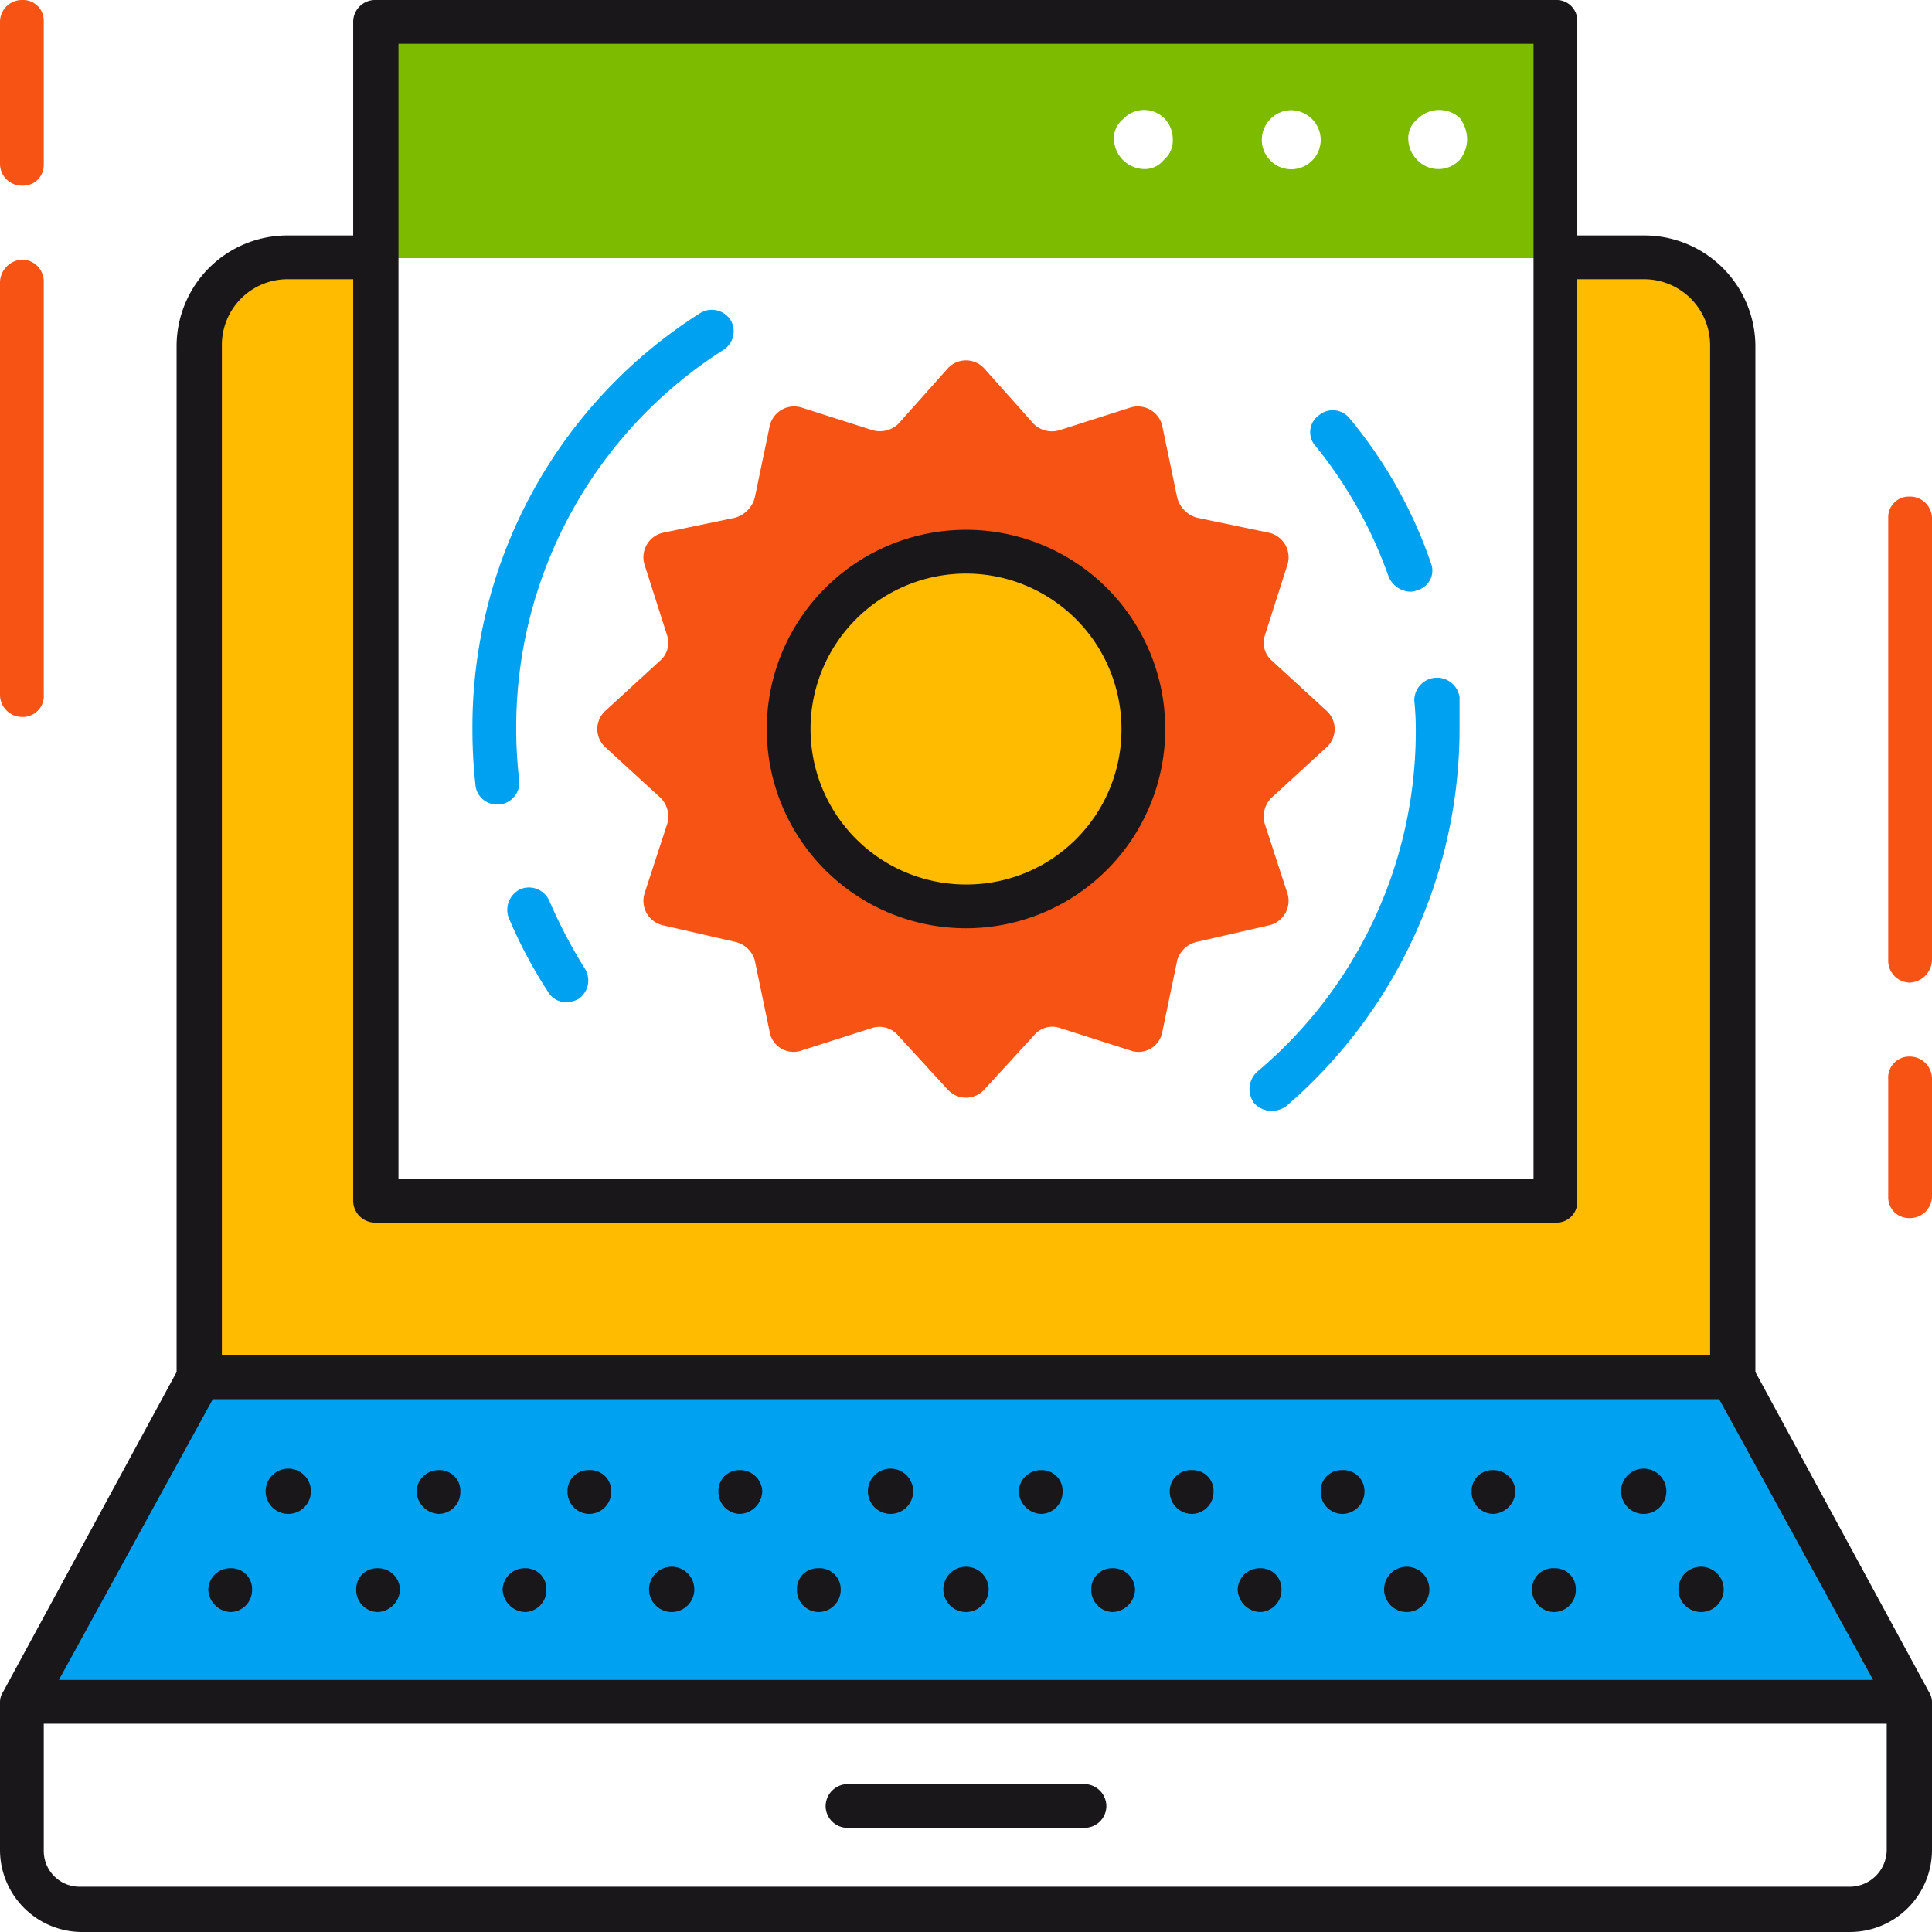
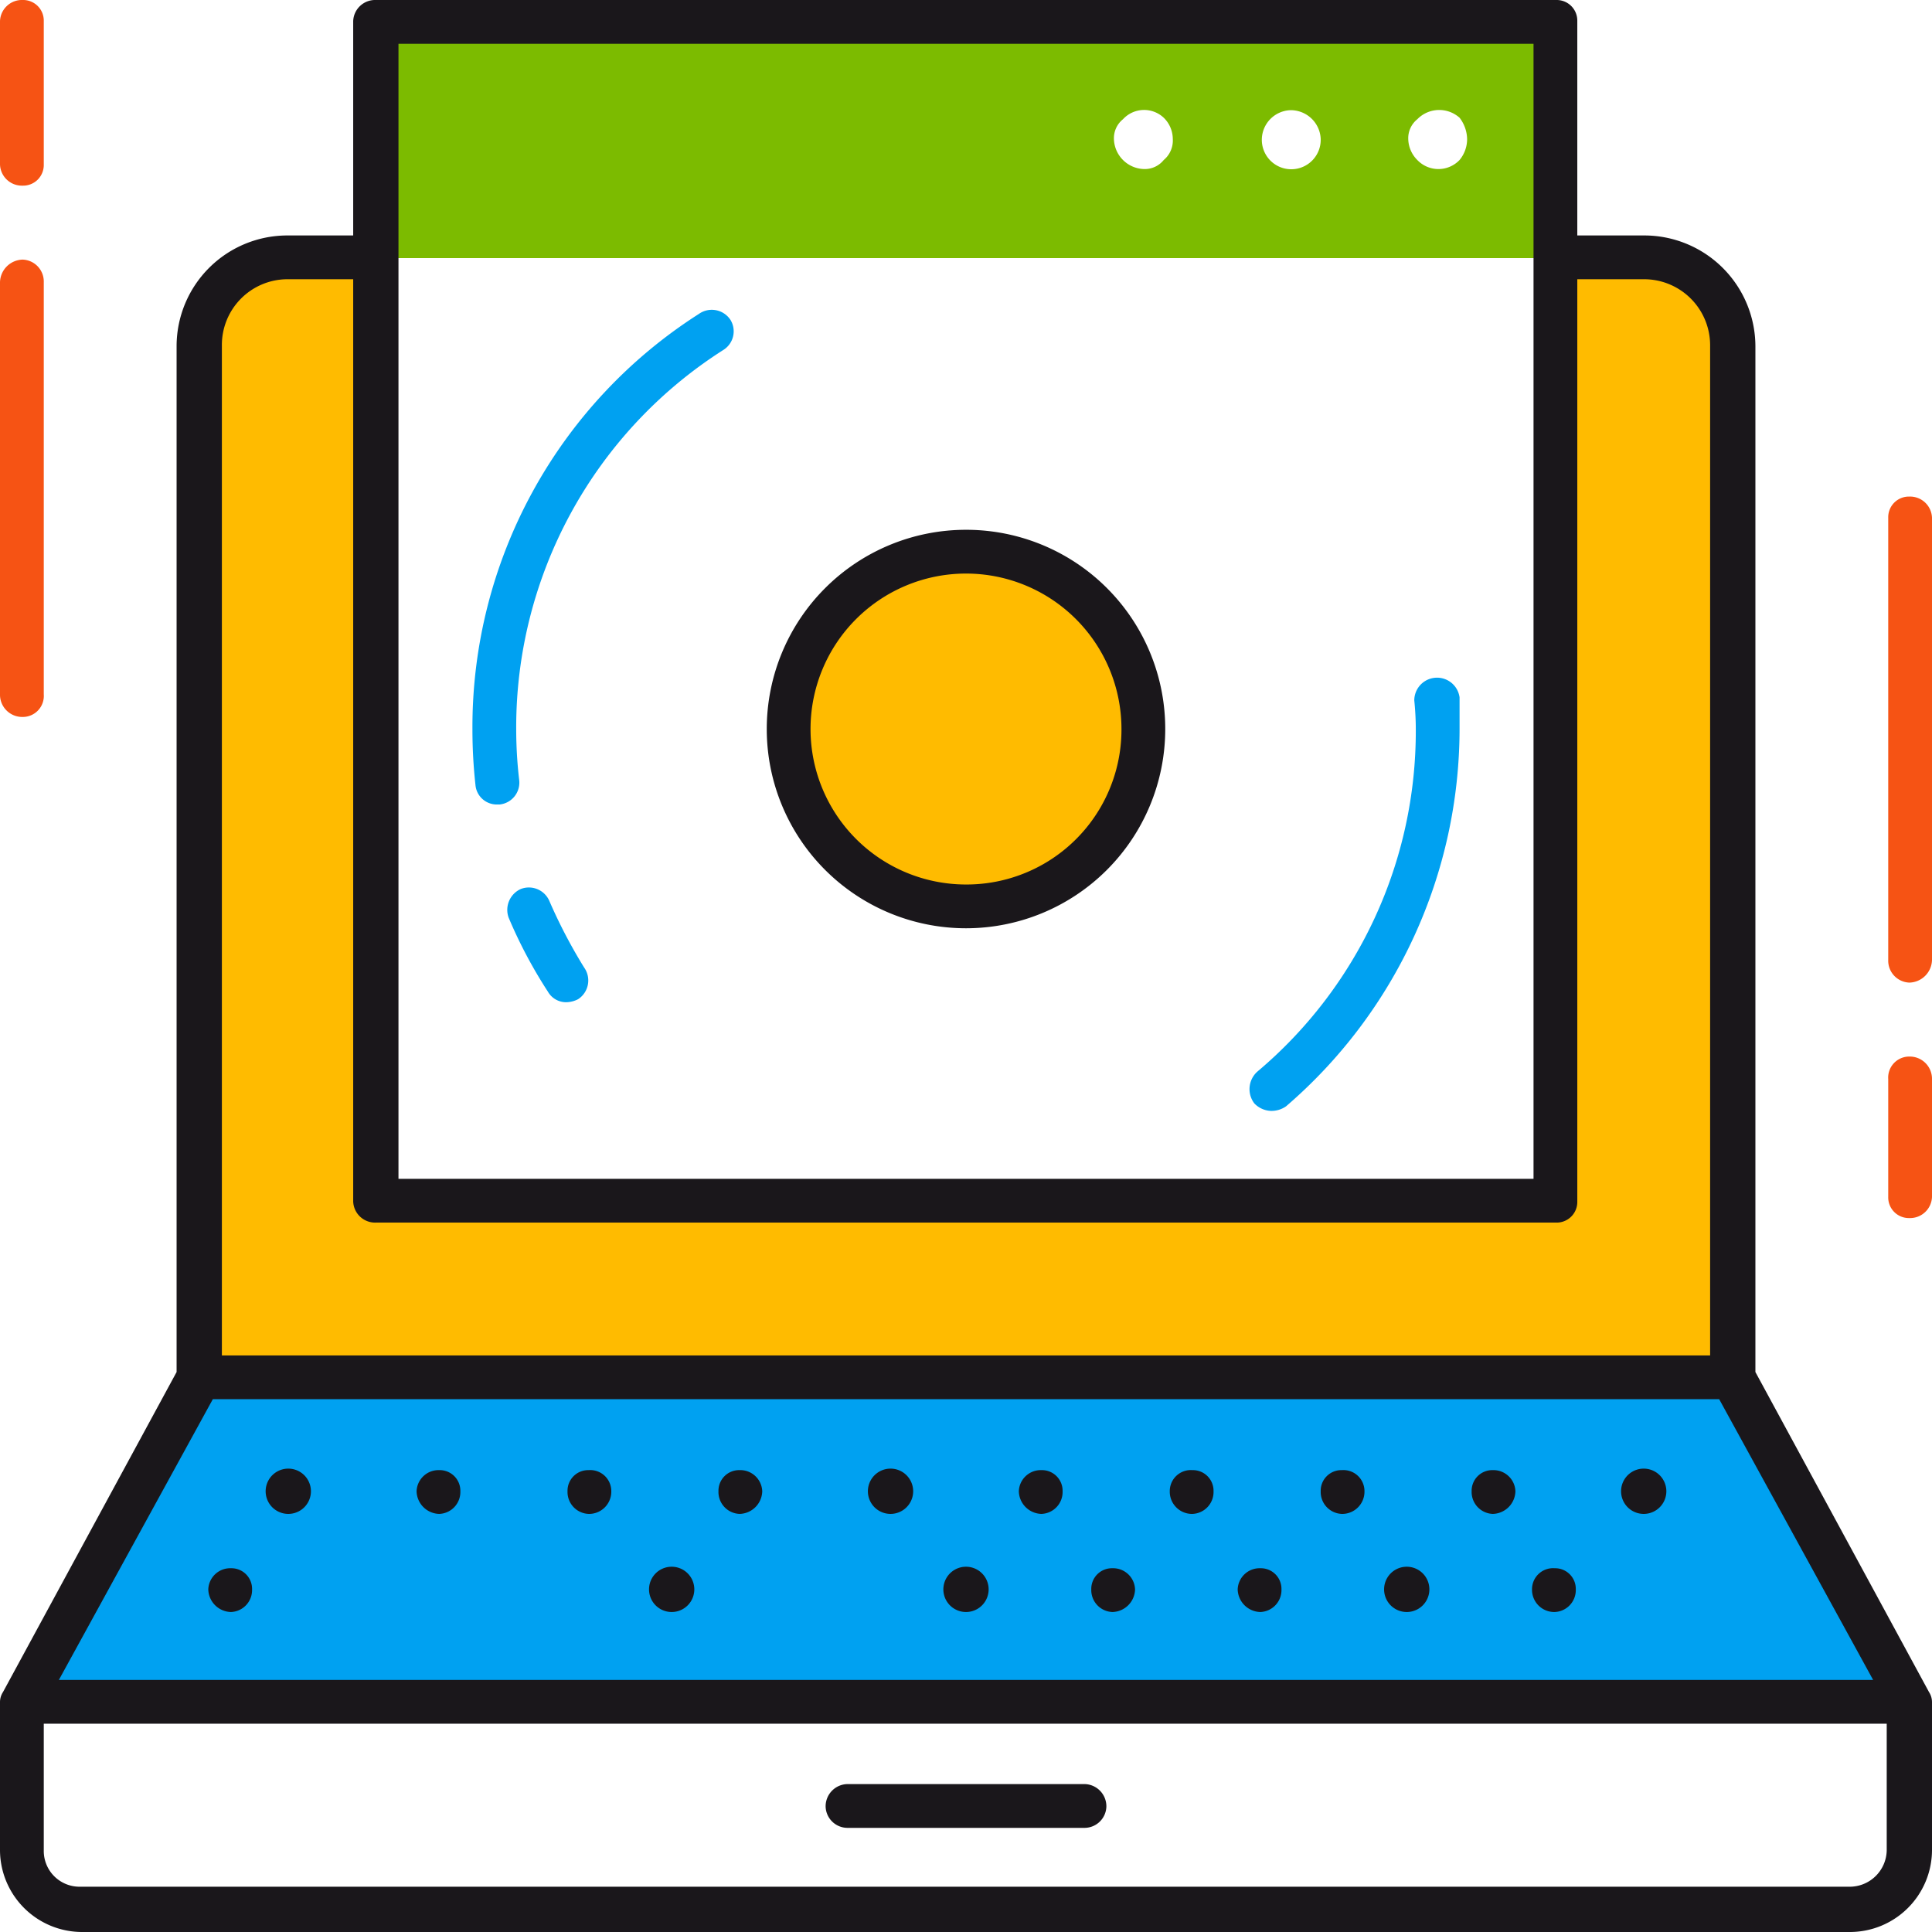
<svg xmlns="http://www.w3.org/2000/svg" width="128" height="128" viewBox="0 0 128 128">
  <g transform="translate(-626.504 -597.4)">
    <path d="M607.5,509.6v29.3a1.538,1.538,0,0,1-1.5,1.5,1.453,1.453,0,0,1-1.4-1.5V509.6a1.367,1.367,0,0,1,1.4-1.4,1.453,1.453,0,0,1,1.5,1.4Z" transform="translate(147.004 122.1)" fill="#f65314" />
    <path d="M607.5,546.8v7.8A1.453,1.453,0,0,1,606,556a1.367,1.367,0,0,1-1.4-1.4v-7.8a1.394,1.394,0,0,1,1.4-1.5A1.473,1.473,0,0,1,607.5,546.8Z" transform="translate(147.004 122.1)" fill="#f65314" />
    <path d="M482.4,494v27.3a1.394,1.394,0,0,1-1.4,1.5,1.473,1.473,0,0,1-1.5-1.5V494a1.538,1.538,0,0,1,1.5-1.5A1.453,1.453,0,0,1,482.4,494Z" transform="translate(147.004 122.1)" fill="#f65314" />
    <path d="M482.4,476.7v9.5a1.367,1.367,0,0,1-1.4,1.4,1.453,1.453,0,0,1-1.5-1.4v-9.5a1.453,1.453,0,0,1,1.5-1.4A1.367,1.367,0,0,1,482.4,476.7Z" transform="translate(147.004 122.1)" fill="#f65314" />
    <path d="M606,588.1H481l11.7-21.5H594.3Z" transform="translate(147.004 122.1)" fill="#00a1f1" />
    <path d="M582.6,476.7v15.7H504.4V476.7Zm-25.4,7.8a1.974,1.974,0,0,0-.6-1.4,1.9,1.9,0,0,0-2.7.1,1.612,1.612,0,0,0-.6,1.3,2.051,2.051,0,0,0,2,2,1.612,1.612,0,0,0,1.3-.6A1.678,1.678,0,0,0,557.2,484.5Zm9.8,0a1.988,1.988,0,0,0-2-1.9,1.967,1.967,0,0,0-1.9,1.9,1.951,1.951,0,1,0,3.9,0Zm9.7,0a2.389,2.389,0,0,0-.5-1.4,2.026,2.026,0,0,0-2.8.1,1.612,1.612,0,0,0-.6,1.3,2.026,2.026,0,0,0,.6,1.4,1.933,1.933,0,0,0,2.8,0,2.168,2.168,0,0,0,.5-1.4Z" transform="translate(147.004 122.1)" fill="#7cbb00" fill-rule="evenodd" />
    <path d="M527.9,496.5a1.456,1.456,0,0,1-.5,2,29.649,29.649,0,0,0-13.7,25.1,29.069,29.069,0,0,0,.2,3.4,1.456,1.456,0,0,1-1.3,1.6h-.2a1.415,1.415,0,0,1-1.4-1.3,33.492,33.492,0,0,1-.2-3.7,32.462,32.462,0,0,1,15-27.5,1.48,1.48,0,0,1,2.1.4Z" transform="translate(147.004 122.1)" fill="#00a1f1" />
    <path d="M518.2,539.4a1.48,1.48,0,0,1-.4,2.1,1.775,1.775,0,0,1-.8.2,1.387,1.387,0,0,1-1.2-.7,31.207,31.207,0,0,1-2.6-4.9,1.517,1.517,0,0,1,.8-1.9,1.478,1.478,0,0,1,1.9.8,34.431,34.431,0,0,0,2.3,4.4Z" transform="translate(147.004 122.1)" fill="#00a1f1" />
    <path d="M576.2,523.6a33.011,33.011,0,0,1-11.5,25,1.689,1.689,0,0,1-1,.3,1.606,1.606,0,0,1-1.1-.5,1.558,1.558,0,0,1,.2-2.1,29.477,29.477,0,0,0,10.5-22.7q0-.9-.1-1.9a1.507,1.507,0,0,1,3-.2v2.1Z" transform="translate(147.004 122.1)" fill="#00a1f1" />
-     <path d="M566.7,504.9a1.375,1.375,0,0,1,.2-2.1,1.426,1.426,0,0,1,2,.2,30.429,30.429,0,0,1,5.4,9.6,1.344,1.344,0,0,1-.9,1.8,1.113,1.113,0,0,1-.5.1,1.611,1.611,0,0,1-1.4-1,29.159,29.159,0,0,0-4.8-8.6Z" transform="translate(147.004 122.1)" fill="#00a1f1" />
-     <path d="M563.8,528.1a1.734,1.734,0,0,0-.5,1.8l1.5,4.6a1.664,1.664,0,0,1-1.2,2.1l-4.8,1.1a1.753,1.753,0,0,0-1.3,1.2l-1,4.8a1.6,1.6,0,0,1-2.1,1.2l-4.7-1.5a1.574,1.574,0,0,0-1.7.5l-3.3,3.6a1.634,1.634,0,0,1-2.4,0l-3.3-3.6a1.625,1.625,0,0,0-1.7-.5l-4.7,1.5a1.6,1.6,0,0,1-2.1-1.2l-1-4.8a1.753,1.753,0,0,0-1.3-1.2l-4.8-1.1a1.664,1.664,0,0,1-1.2-2.1l1.5-4.6a1.734,1.734,0,0,0-.5-1.8l-3.6-3.3a1.633,1.633,0,0,1,0-2.4l3.6-3.3a1.574,1.574,0,0,0,.5-1.7l-1.5-4.7a1.664,1.664,0,0,1,1.2-2.1l4.8-1a1.889,1.889,0,0,0,1.3-1.3l1-4.8a1.664,1.664,0,0,1,2.1-1.2l4.7,1.5a1.788,1.788,0,0,0,1.7-.4l3.3-3.7a1.634,1.634,0,0,1,2.4,0l3.3,3.7a1.731,1.731,0,0,0,1.7.4l4.7-1.5a1.664,1.664,0,0,1,2.1,1.2l1,4.8a1.888,1.888,0,0,0,1.3,1.3l4.8,1a1.664,1.664,0,0,1,1.2,2.1l-1.5,4.7a1.574,1.574,0,0,0,.5,1.7l3.6,3.3a1.633,1.633,0,0,1,0,2.4Zm-8.6-4.5a11.7,11.7,0,1,0-11.7,11.8A11.715,11.715,0,0,0,555.2,523.6Z" transform="translate(147.004 122.1)" fill="#f65314" fill-rule="evenodd" />
    <path d="M594.3,498.2v68.4H492.7V498.2a5.8,5.8,0,0,1,5.8-5.8h5.9v62.5h78.2V492.4h5.8A5.826,5.826,0,0,1,594.3,498.2Z" transform="translate(147.004 122.1)" fill="#fb0" />
    <path d="M531.8,523.6a11.7,11.7,0,1,1,11.7,11.8A11.715,11.715,0,0,1,531.8,523.6Z" transform="translate(147.004 122.1)" fill="#fb0" />
    <path d="M554.7,580.6a1.538,1.538,0,0,1-1.5,1.5,1.453,1.453,0,0,1-1.4-1.5,1.367,1.367,0,0,1,1.4-1.4A1.453,1.453,0,0,1,554.7,580.6Z" transform="translate(147.004 122.1)" fill="#1a171b" />
    <path d="M545,580.6a1.5,1.5,0,0,1-3,0,1.5,1.5,0,0,1,3,0Z" transform="translate(147.004 122.1)" fill="#1a171b" />
    <path d="M564.4,580.6a1.453,1.453,0,0,1-1.4,1.5,1.538,1.538,0,0,1-1.5-1.5,1.453,1.453,0,0,1,1.5-1.4A1.367,1.367,0,0,1,564.4,580.6Z" transform="translate(147.004 122.1)" fill="#1a171b" />
-     <path d="M593.7,580.6a1.5,1.5,0,0,1-3,0,1.5,1.5,0,0,1,3,0Z" transform="translate(147.004 122.1)" fill="#1a171b" />
-     <path d="M535.2,580.6a1.473,1.473,0,0,1-1.5,1.5,1.453,1.453,0,0,1-1.4-1.5,1.367,1.367,0,0,1,1.4-1.4A1.394,1.394,0,0,1,535.2,580.6Z" transform="translate(147.004 122.1)" fill="#1a171b" />
    <path d="M583.9,580.6a1.453,1.453,0,0,1-1.4,1.5,1.473,1.473,0,0,1-1.5-1.5,1.394,1.394,0,0,1,1.5-1.4A1.367,1.367,0,0,1,583.9,580.6Z" transform="translate(147.004 122.1)" fill="#1a171b" />
    <path d="M574.2,580.6a1.5,1.5,0,0,1-3,0,1.5,1.5,0,0,1,3,0Z" transform="translate(147.004 122.1)" fill="#1a171b" />
    <path d="M496.2,580.6a1.453,1.453,0,0,1-1.4,1.5,1.538,1.538,0,0,1-1.5-1.5,1.453,1.453,0,0,1,1.5-1.4A1.367,1.367,0,0,1,496.2,580.6Z" transform="translate(147.004 122.1)" fill="#1a171b" />
-     <path d="M515.7,580.6a1.453,1.453,0,0,1-1.4,1.5,1.538,1.538,0,0,1-1.5-1.5,1.453,1.453,0,0,1,1.5-1.4A1.367,1.367,0,0,1,515.7,580.6Z" transform="translate(147.004 122.1)" fill="#1a171b" />
-     <path d="M506,580.6a1.538,1.538,0,0,1-1.5,1.5,1.453,1.453,0,0,1-1.4-1.5,1.367,1.367,0,0,1,1.4-1.4A1.453,1.453,0,0,1,506,580.6Z" transform="translate(147.004 122.1)" fill="#1a171b" />
+     <path d="M515.7,580.6A1.367,1.367,0,0,1,515.7,580.6Z" transform="translate(147.004 122.1)" fill="#1a171b" />
    <path d="M525.5,580.6a1.5,1.5,0,0,1-3,0,1.5,1.5,0,0,1,3,0Z" transform="translate(147.004 122.1)" fill="#1a171b" />
    <path d="M530,574.1a1.538,1.538,0,0,1-1.5,1.5,1.453,1.453,0,0,1-1.4-1.5,1.367,1.367,0,0,1,1.4-1.4A1.453,1.453,0,0,1,530,574.1Z" transform="translate(147.004 122.1)" fill="#1a171b" />
    <path d="M589.9,574.1a1.5,1.5,0,0,1-3,0,1.5,1.5,0,0,1,3,0Z" transform="translate(147.004 122.1)" fill="#1a171b" />
    <path d="M569.9,574.1a1.473,1.473,0,0,1-1.5,1.5,1.453,1.453,0,0,1-1.4-1.5,1.367,1.367,0,0,1,1.4-1.4A1.394,1.394,0,0,1,569.9,574.1Z" transform="translate(147.004 122.1)" fill="#1a171b" />
    <path d="M500.1,574.1a1.5,1.5,0,0,1-3,0,1.5,1.5,0,0,1,3,0Z" transform="translate(147.004 122.1)" fill="#1a171b" />
    <path d="M579.9,574.1a1.538,1.538,0,0,1-1.5,1.5,1.453,1.453,0,0,1-1.4-1.5,1.367,1.367,0,0,1,1.4-1.4A1.453,1.453,0,0,1,579.9,574.1Z" transform="translate(147.004 122.1)" fill="#1a171b" />
    <path d="M520,574.1a1.473,1.473,0,0,1-1.5,1.5,1.453,1.453,0,0,1-1.4-1.5,1.367,1.367,0,0,1,1.4-1.4A1.394,1.394,0,0,1,520,574.1Z" transform="translate(147.004 122.1)" fill="#1a171b" />
    <path d="M540,574.1a1.5,1.5,0,0,1-3,0,1.5,1.5,0,0,1,3,0Z" transform="translate(147.004 122.1)" fill="#1a171b" />
    <path d="M549.9,574.1a1.453,1.453,0,0,1-1.4,1.5,1.538,1.538,0,0,1-1.5-1.5,1.453,1.453,0,0,1,1.5-1.4A1.367,1.367,0,0,1,549.9,574.1Z" transform="translate(147.004 122.1)" fill="#1a171b" />
    <path d="M510,574.1a1.453,1.453,0,0,1-1.4,1.5,1.538,1.538,0,0,1-1.5-1.5,1.453,1.453,0,0,1,1.5-1.4A1.367,1.367,0,0,1,510,574.1Z" transform="translate(147.004 122.1)" fill="#1a171b" />
    <path d="M559.9,574.1a1.453,1.453,0,0,1-1.4,1.5,1.473,1.473,0,0,1-1.5-1.5,1.394,1.394,0,0,1,1.5-1.4A1.367,1.367,0,0,1,559.9,574.1Z" transform="translate(147.004 122.1)" fill="#1a171b" />
    <path d="M534.2,595a1.473,1.473,0,0,1,1.5-1.5h15.6a1.473,1.473,0,0,1,1.5,1.5,1.453,1.453,0,0,1-1.5,1.4H535.7A1.453,1.453,0,0,1,534.2,595Z" transform="translate(147.004 122.1)" fill="#1a171b" />
    <path d="M607.5,588.1v9.8a5.442,5.442,0,0,1-5.4,5.4H484.9a5.442,5.442,0,0,1-5.4-5.4v-9.8a1.232,1.232,0,0,1,.2-.7l11.5-21.2v-68a7.341,7.341,0,0,1,7.3-7.3h4.4V476.7a1.453,1.453,0,0,1,1.5-1.4h78.2a1.367,1.367,0,0,1,1.4,1.4v14.2h4.4a7.363,7.363,0,0,1,7.4,7.3v68l11.5,21.2a1.232,1.232,0,0,1,.2.7ZM505.9,553.4h75.2V478.2H505.9Zm-11.7,11.7h98.6V498.2a4.375,4.375,0,0,0-4.4-4.4H584v61.1a1.367,1.367,0,0,1-1.4,1.4H504.4a1.453,1.453,0,0,1-1.5-1.4V493.8h-4.4a4.354,4.354,0,0,0-4.3,4.4Zm-10.8,21.5H603.6L593.4,568H493.6Zm121.1,2.9H482.4v8.4a2.369,2.369,0,0,0,2.4,2.4H602a2.456,2.456,0,0,0,2.5-2.4Z" transform="translate(147.004 122.1)" fill="#1a171b" fill-rule="evenodd" />
    <path d="M556.7,523.6a13.2,13.2,0,1,1-13.2-13.2A13.187,13.187,0,0,1,556.7,523.6Zm-2.9,0a10.3,10.3,0,1,0-10.3,10.3A10.264,10.264,0,0,0,553.8,523.6Z" transform="translate(147.004 122.1)" fill="#1a171b" fill-rule="evenodd" />
  </g>
</svg>